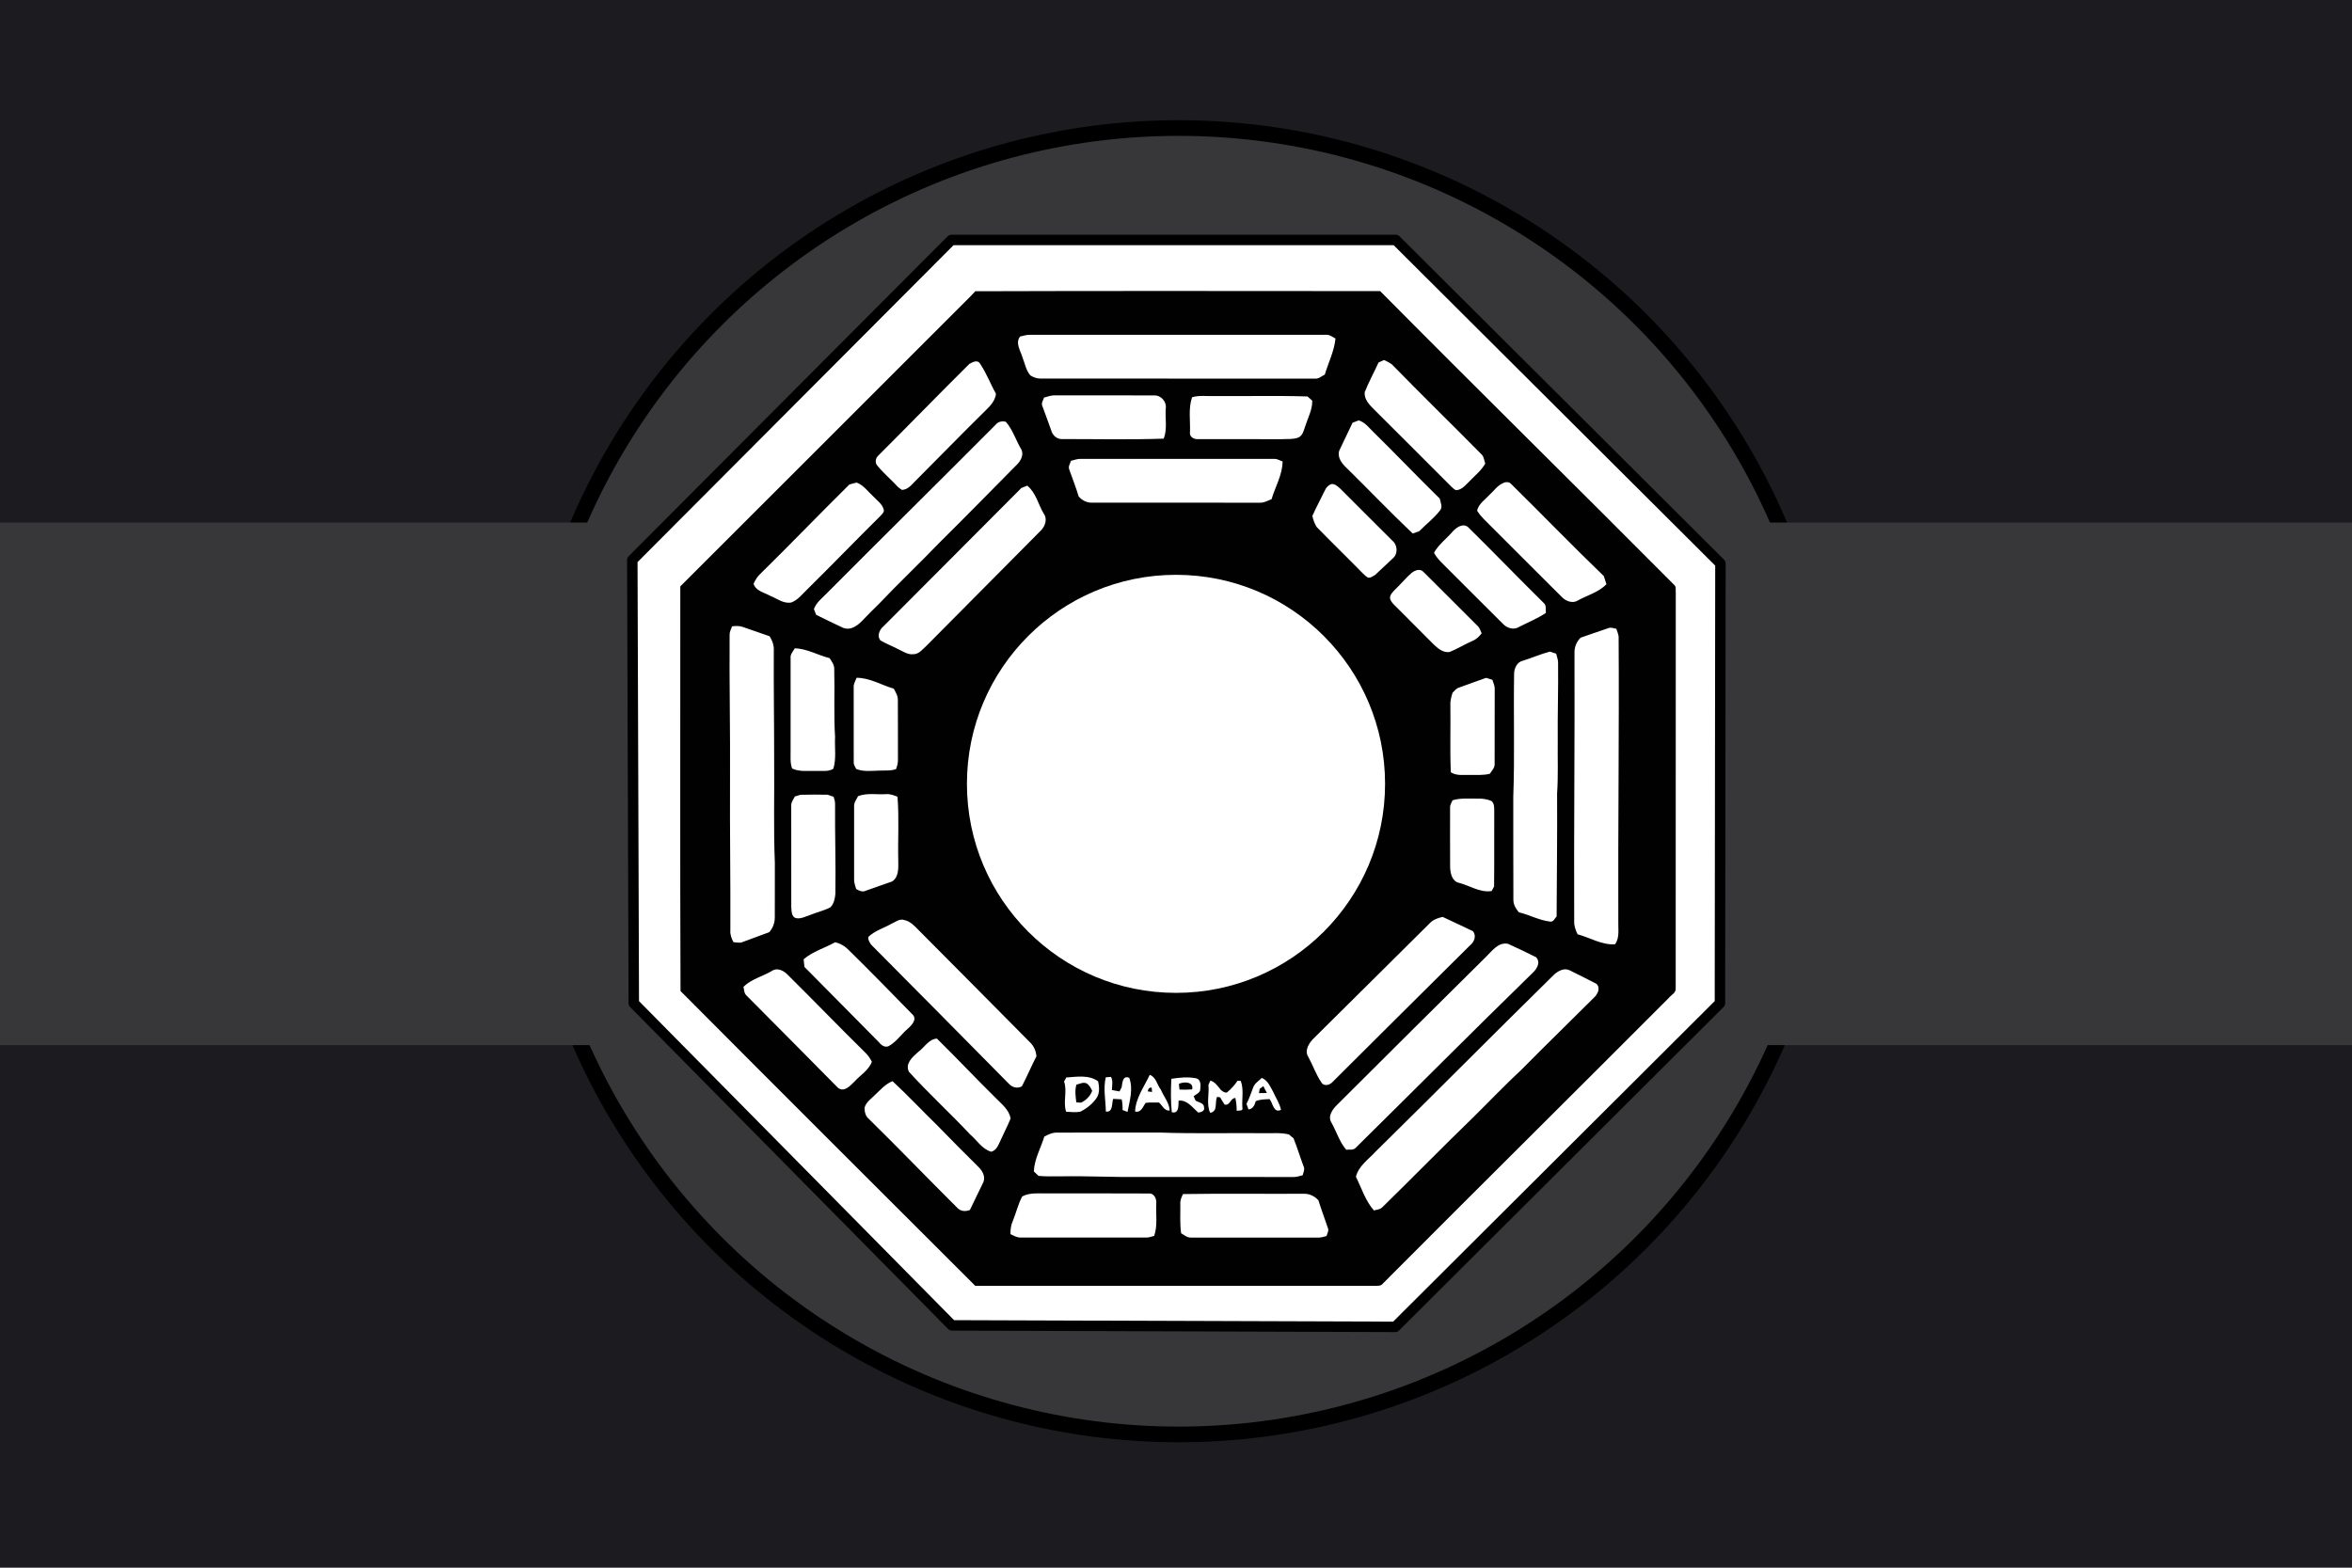
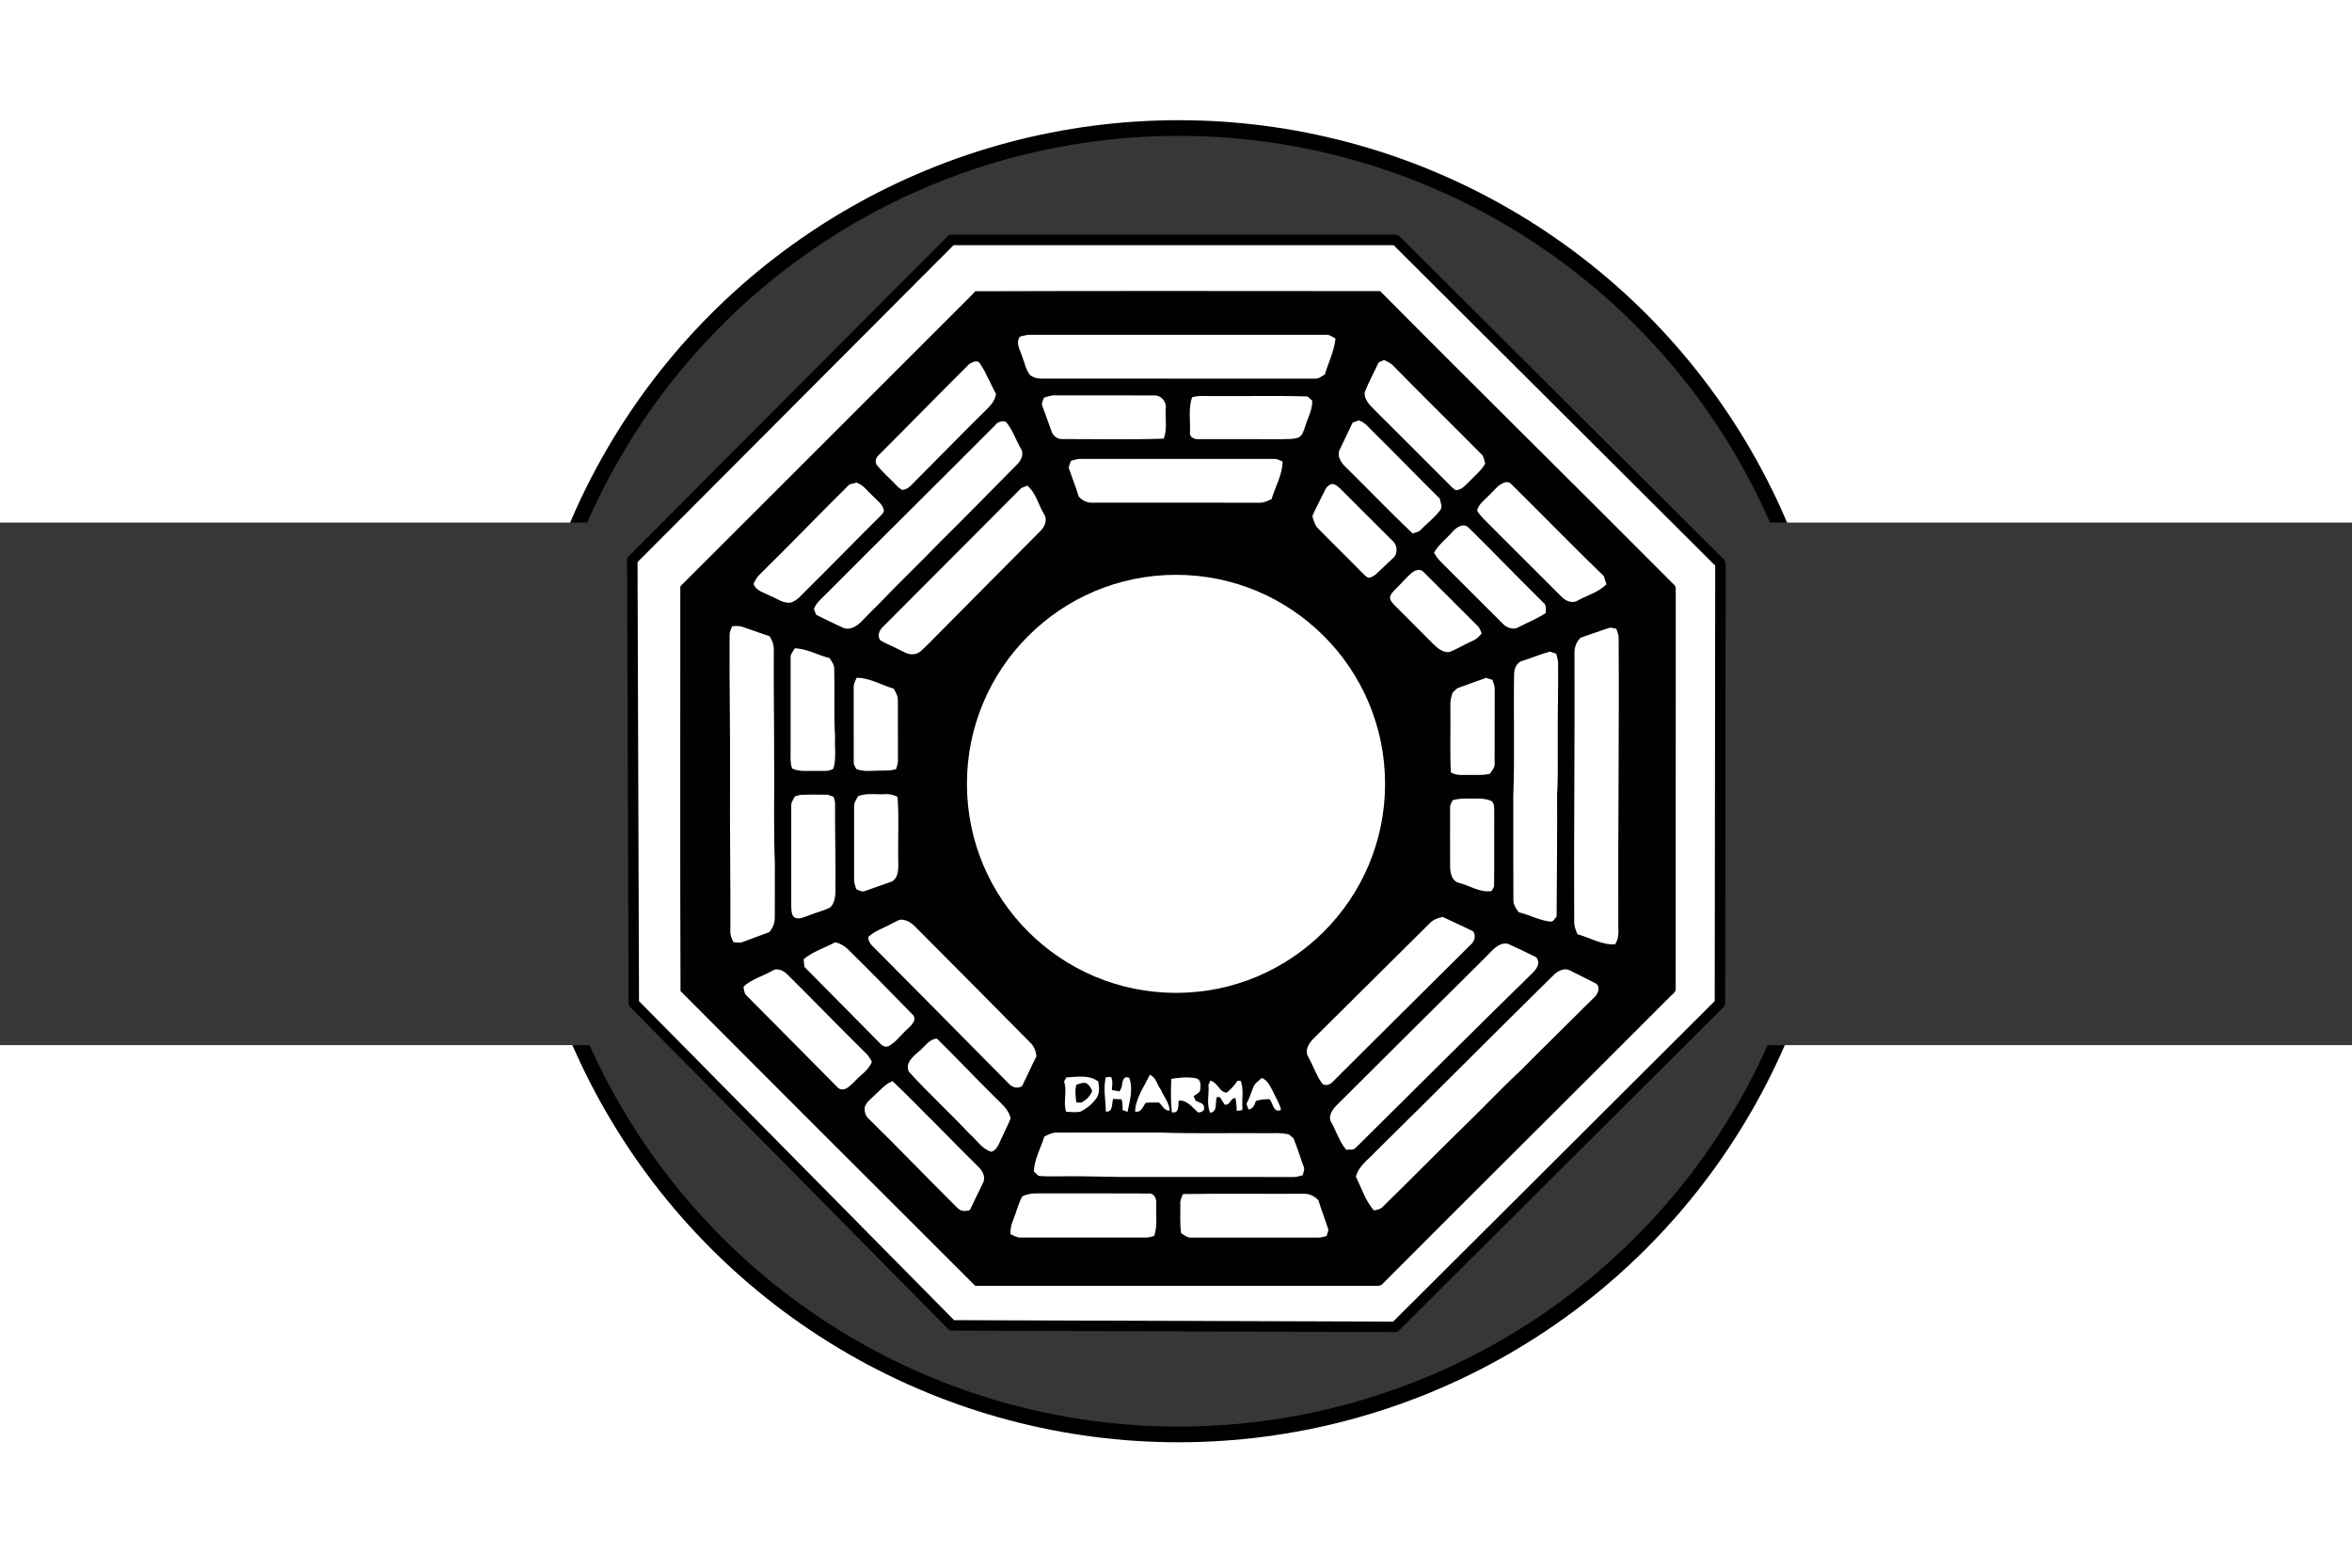
<svg xmlns="http://www.w3.org/2000/svg" width="900" height="600" preserveAspectRatio="xMinYMin meet" version="1.1">
  <title>GeoBrol - Station Dharma de la Perle</title>
-   <path d="M900 0H0v600h900z" fill="#1c1c20" />
  <g fill="#37373a">
    <circle cx="451" cy="299" r="250" stroke="#000" stroke-width="6" />
    <path d="M0 200h900v200H0z" />
  </g>
  <g id="dharma" style="">
    <polygon points="241.953 214.312 364.051 91.833 534.102 91.833 658.331 215.644 658.14 383.982 533.911 507.831 364.242 507.26 242.523 383.982" fill="#fff" style="stroke-linecap: round; stroke-linejoin: round; stroke: rgb(0, 0, 0); stroke-width: 4px;" />
    <path fill="#010101" opacity="1.00" d="M 365.46 119.317 C 368.016 116.677 370.732 114.191 373.211 111.468 C 424.846 111.286 476.488 111.398 528.123 111.412 C 565.483 149.122 603.34 186.336 640.764 223.983 C 641.511 224.73 641.099 225.945 641.239 226.888 C 641.197 277.398 641.245 327.916 641.211 378.426 C 641.266 380.053 639.458 380.801 638.571 381.946 C 602.202 418.42 565.602 454.663 529.254 491.158 C 528.555 492.192 527.312 492.143 526.216 492.122 C 475.203 492.122 424.19 492.122 373.183 492.122 C 335.564 454.545 297.91 416.988 260.403 379.299 C 260.193 327.685 260.361 276.044 260.319 224.423 C 295.403 189.422 330.403 154.345 365.46 119.317 M 390.313 128.807 C 388.428 131.356 390.502 134.177 391.235 136.733 C 392.199 139.059 392.548 141.74 394.28 143.675 C 395.46 144.436 396.836 144.932 398.261 144.89 C 433.205 144.918 468.157 144.883 503.101 144.911 C 504.582 145.078 505.706 143.968 506.942 143.346 C 508.318 138.765 510.559 134.366 511.027 129.561 C 509.833 128.968 508.716 127.962 507.291 128.144 C 469.574 128.144 431.857 128.144 394.14 128.144 C 392.827 128.088 391.577 128.521 390.313 128.807 M 527.501 138.751 C 525.776 142.543 523.751 146.217 522.208 150.092 C 521.928 152.823 524.002 154.918 525.776 156.692 C 535.706 166.545 545.574 176.468 555.469 186.357 C 556.098 186.804 556.621 187.698 557.508 187.586 C 559.603 187.293 560.979 185.47 562.411 184.094 C 564.45 181.922 566.88 180.065 568.333 177.404 C 567.886 176.119 567.823 174.597 566.691 173.675 C 555.351 162.201 543.807 150.93 532.543 139.387 C 531.614 138.744 530.609 138.242 529.589 137.781 C 528.891 138.109 528.192 138.43 527.501 138.751 M 370.914 139.296 C 359.203 150.909 347.729 162.753 336.046 174.394 C 334.922 175.421 334.726 177.299 335.871 178.396 C 338.281 181.301 341.2 183.738 343.749 186.517 C 344.084 186.762 344.761 187.251 345.096 187.495 C 347.303 187.467 348.728 185.651 350.138 184.22 C 358.637 175.735 366.989 167.111 375.537 158.675 C 377.792 156.335 380.718 154.192 381.116 150.707 C 378.973 146.929 377.464 142.767 375.02 139.184 C 374.084 137.536 372.129 138.591 370.914 139.296 M 399.49 152.173 C 399.21 153.158 398.428 154.143 398.784 155.204 C 399.923 158.389 401.166 161.545 402.262 164.743 C 402.758 166.671 404.573 168.228 406.62 168.046 C 419.511 168.026 432.423 168.333 445.3 167.879 C 446.739 164.22 445.81 160.204 446.075 156.377 C 446.501 153.738 444.281 151.266 441.648 151.335 C 429.078 151.321 416.515 151.349 403.945 151.321 C 402.402 151.217 400.942 151.754 399.49 152.173 M 456.145 152.041 C 454.672 156.342 455.531 160.951 455.349 165.4 C 455.042 167.16 456.851 168.179 458.387 168.074 C 469.106 168.109 479.826 168.088 490.545 168.088 C 492.612 167.949 494.77 168.228 496.753 167.481 C 498.485 166.748 498.862 164.792 499.428 163.2 C 500.434 159.939 502.214 156.852 502.138 153.347 C 501.523 152.809 500.915 152.278 500.315 151.733 C 488.443 151.377 476.551 151.678 464.672 151.58 C 461.83 151.705 458.911 151.196 456.145 152.041 M 380.9 162.641 C 359.419 184.227 337.736 205.61 316.255 227.195 C 314.475 229.032 312.31 230.638 311.444 233.145 C 311.737 233.864 312.03 234.591 312.317 235.317 C 315.704 237.035 319.153 238.62 322.575 240.261 C 325.794 241.581 328.714 238.983 330.718 236.755 C 332.526 234.849 334.412 233.019 336.29 231.169 C 343.867 223.145 351.912 215.582 359.552 207.621 C 369.475 197.795 379.238 187.823 389.056 177.893 C 390.663 176.378 392.01 173.787 390.635 171.706 C 388.679 168.319 387.485 164.443 384.915 161.447 C 383.477 160.993 381.815 161.405 380.9 162.641 M 517.557 161.796 C 515.832 165.358 514.156 168.933 512.459 172.502 C 511.663 175.051 513.465 177.425 515.245 179.059 C 523.723 187.39 531.935 196.008 540.56 204.178 C 541.384 203.892 542.208 203.62 543.039 203.34 C 545.651 200.673 548.702 198.375 550.993 195.407 C 552.194 194.031 551.209 192.328 550.923 190.819 C 542.452 182.516 534.261 173.933 525.811 165.609 C 523.967 163.905 522.445 161.622 519.91 160.896 C 519.114 161.168 518.332 161.468 517.557 161.796 M 409.825 176.364 C 409.483 177.453 408.624 178.584 409.182 179.758 C 410.356 183.179 411.731 186.531 412.751 189.995 C 414.022 191.497 415.872 192.439 417.856 192.39 C 439.281 192.39 460.705 192.383 482.13 192.397 C 483.723 192.467 485.119 191.601 486.565 191.057 C 487.982 186.259 490.762 181.699 490.783 176.615 C 489.756 176.294 488.806 175.602 487.703 175.637 C 463.038 175.616 438.38 175.644 413.722 175.623 C 412.374 175.554 411.103 176.028 409.825 176.364 M 325.019 185.435 C 313.609 196.699 302.505 208.27 291.066 219.507 C 289.844 220.582 289.013 221.986 288.35 223.445 C 289.251 226.239 292.414 226.727 294.67 228.019 C 297.316 229.046 299.81 231.176 302.819 230.582 C 305.368 229.605 307.058 227.335 308.965 225.505 C 318.343 216.252 327.477 206.776 336.842 197.516 C 337.415 196.895 338.134 196.287 338.239 195.386 C 337.806 192.956 335.599 191.559 334.035 189.876 C 332.066 188.04 330.424 185.679 327.813 184.702 C 326.884 184.939 325.934 185.135 325.019 185.435 M 506.991 187.649 C 505.413 190.931 503.667 194.129 502.179 197.453 C 502.487 198.948 503.017 200.379 503.821 201.678 C 509.533 207.565 515.441 213.271 521.181 219.137 C 521.879 219.814 522.557 220.561 523.423 221.05 C 524.47 221.308 525.336 220.491 526.195 220.051 C 528.472 217.873 530.818 215.764 533.095 213.578 C 535.001 211.874 534.75 208.536 532.822 206.958 C 526.146 200.344 519.533 193.675 512.885 187.041 C 511.921 186.196 510.811 185.079 509.428 185.274 C 508.311 185.672 507.445 186.573 506.991 187.649 M 575.057 184.953 C 573.011 185.833 571.726 187.767 570.127 189.227 C 568.353 191.168 565.867 192.712 565.211 195.421 C 566.58 197.74 568.668 199.458 570.504 201.385 C 579.59 210.442 588.626 219.542 597.725 228.578 C 599.241 230.114 601.825 231.078 603.787 229.807 C 607.446 227.803 611.734 226.665 614.716 223.606 C 614.374 222.558 614.038 221.511 613.696 220.47 C 601.685 208.913 590.107 196.902 578.221 185.212 C 577.418 184.311 576.021 184.387 575.057 184.953 M 390.837 186.762 C 373.204 204.416 355.655 222.139 338.001 239.772 C 336.528 241.022 335.501 243.39 336.87 245.087 C 339.063 246.379 341.465 247.293 343.728 248.474 C 345.564 249.305 347.345 250.638 349.482 250.387 C 351.584 250.422 352.974 248.543 354.405 247.272 C 368.986 232.51 383.679 217.859 398.254 203.082 C 399.93 201.434 400.921 198.599 399.364 196.545 C 397.276 193.005 396.389 188.57 393.093 185.875 C 392.534 186.098 391.403 186.538 390.837 186.762 M 555.811 203.501 C 553.479 206.21 550.497 208.389 548.73 211.546 C 550.022 214.032 552.194 215.826 554.114 217.803 C 561.105 224.758 568.046 231.762 575.051 238.704 C 576.524 240.317 579.15 241.246 581.133 240.01 C 584.618 238.229 588.263 236.755 591.538 234.584 C 591.391 233.285 591.845 231.637 590.658 230.722 C 580.944 221.148 571.482 211.308 561.761 201.741 C 559.764 200.086 557.208 201.923 555.811 203.501 M 540.26 219.185 C 538.039 221.05 536.237 223.347 534.135 225.338 C 533.171 226.336 531.963 227.363 531.88 228.85 C 532.005 229.884 532.718 230.687 533.409 231.406 C 538.388 236.462 543.465 241.413 548.437 246.483 C 550.092 248.082 552.18 249.912 554.666 249.549 C 557.676 248.334 560.462 246.602 563.444 245.289 C 564.904 244.716 566.028 243.613 566.964 242.384 C 566.482 241.337 566.168 240.156 565.239 239.395 C 558.36 232.558 551.538 225.652 544.645 218.836 C 543.388 217.523 541.489 218.257 540.26 219.185 M 280.137 239.709 C 279.774 240.75 279.16 241.756 279.188 242.894 C 279.041 261.288 279.467 279.675 279.348 298.062 C 279.237 317.399 279.565 336.729 279.474 356.059 C 279.327 357.672 279.935 359.18 280.647 360.591 C 281.827 360.668 283.05 361.031 284.181 360.535 C 287.561 359.278 290.934 358 294.321 356.785 C 295.731 355.27 296.458 353.272 296.478 351.219 C 296.527 344.229 296.465 337.239 296.499 330.248 C 295.962 317.217 296.36 304.166 296.234 291.121 C 296.255 277.14 296.011 263.166 296.094 249.186 C 296.241 247.147 295.571 245.226 294.502 243.515 C 291.08 242.3 287.652 241.12 284.223 239.954 C 282.903 239.472 281.499 239.563 280.137 239.709 M 604.827 244.06 C 603.249 245.589 602.411 247.712 602.488 249.912 C 602.607 284.158 602.23 318.405 602.369 352.651 C 602.306 354.397 602.928 356.038 603.668 357.581 C 608.438 358.859 612.914 361.729 617.998 361.415 C 619.863 358.796 619.129 355.528 619.248 352.532 C 619.122 316.233 619.604 279.94 619.374 243.641 C 619.241 242.601 618.801 241.63 618.494 240.638 C 617.46 240.519 616.392 239.947 615.379 240.429 C 611.839 241.581 608.354 242.873 604.827 244.06 M 304.125 248.131 C 303.476 249.325 302.331 250.422 302.526 251.909 C 302.526 263.592 302.533 275.269 302.526 286.952 C 302.575 289.354 302.24 291.833 303.12 294.131 C 306.053 295.52 309.342 294.927 312.463 295.045 C 314.614 294.962 316.968 295.457 318.888 294.207 C 320.082 290.276 319.328 286.121 319.544 282.084 C 318.993 273.46 319.468 264.808 319.223 256.169 C 319.321 254.521 318.28 253.194 317.449 251.881 C 312.966 250.778 308.818 248.25 304.125 248.131 M 582.725 252.88 C 580.553 253.341 579.45 255.673 579.38 257.719 C 579.115 273.509 579.632 289.312 579.059 305.094 C 579.108 318.16 579.017 331.226 579.101 344.292 C 579.045 346.17 580.044 347.762 581.182 349.159 C 585.253 350.13 589.031 352.26 593.221 352.721 C 594.457 352.902 594.932 351.457 595.644 350.737 C 595.728 335.067 595.91 319.389 595.826 303.712 C 596.294 296.945 595.987 290.157 596.077 283.376 C 595.973 273.39 596.336 263.411 596.203 253.425 C 596.161 252.307 595.721 251.267 595.47 250.191 C 594.876 249.989 593.682 249.591 593.088 249.388 C 589.569 250.31 586.203 251.798 582.725 252.88 M 326.667 263.166 C 326.688 272.713 326.646 282.259 326.681 291.798 C 326.646 292.734 327.282 293.488 327.631 294.312 C 330.355 295.401 333.309 295.024 336.158 294.941 C 338.406 294.815 340.725 295.136 342.89 294.347 C 343.337 293.076 343.686 291.756 343.602 290.394 C 343.56 282.943 343.637 275.492 343.567 268.041 C 343.637 266.386 342.757 264.968 342.01 263.578 C 337.275 262.196 332.806 259.395 327.778 259.409 C 327.31 260.624 326.542 261.805 326.667 263.166 M 558.346 263.145 C 557.257 263.439 556.601 264.382 555.832 265.122 C 555.302 266.749 554.869 268.418 554.994 270.15 C 555.113 278.621 554.799 287.112 555.162 295.576 C 557.341 296.98 559.967 296.54 562.418 296.589 C 564.981 296.554 567.592 296.777 570.113 296.142 C 570.756 294.996 571.929 293.991 571.922 292.58 C 571.971 283.006 571.901 273.432 571.957 263.858 C 572.027 262.559 571.454 261.365 571.056 260.171 C 570.246 259.926 569.45 259.689 568.654 259.437 C 565.232 260.715 561.754 261.84 558.346 263.145 M 328.343 304.71 C 327.764 305.939 326.751 307.099 326.828 308.53 C 326.835 317.874 326.842 327.211 326.828 336.547 C 326.772 337.832 327.268 339.033 327.61 340.241 C 328.714 340.905 330.054 341.547 331.332 340.891 C 334.67 339.718 338.008 338.544 341.339 337.371 C 343.965 335.73 343.756 332.225 343.728 329.522 C 343.518 321.331 344.098 313.09 343.427 304.927 C 341.996 304.382 340.536 303.781 338.965 303.949 C 335.431 304.166 331.737 303.397 328.343 304.71 M 304.167 304.822 C 303.553 306.002 302.624 307.147 302.77 308.572 C 302.791 321.372 302.77 334.18 302.777 346.98 C 302.931 348.531 302.715 350.94 304.67 351.408 C 306.534 351.757 308.252 350.737 309.97 350.2 C 312.526 349.145 315.285 348.566 317.729 347.267 C 319.111 345.933 319.509 343.894 319.663 342.064 C 319.838 330.667 319.468 319.271 319.544 307.881 C 319.586 306.861 319.307 305.897 318.979 304.955 C 318.225 304.703 317.47 304.438 316.723 304.166 C 313.252 304.096 309.775 304.089 306.304 304.193 C 305.766 304.347 304.698 304.661 304.167 304.822 M 555.825 306.288 C 555.406 307.217 554.778 308.132 554.883 309.208 C 554.876 316.701 554.848 324.201 554.897 331.694 C 554.918 334.068 555.574 337.315 558.304 337.895 C 562.446 338.963 566.349 341.729 570.777 341.024 C 571.007 340.591 571.475 339.739 571.712 339.306 C 571.845 329.78 571.705 320.255 571.775 310.73 C 571.761 309.298 571.908 307.622 570.735 306.568 C 569.01 305.828 567.103 305.576 565.239 305.653 C 562.096 305.73 558.884 305.339 555.825 306.288 M 547.145 353.3 C 532.403 367.916 517.696 382.574 502.934 397.17 C 501.041 398.957 498.96 401.995 500.65 404.551 C 502.403 407.707 503.541 411.213 505.594 414.209 C 506.516 415.976 508.96 415.284 510.001 414.006 C 527.473 396.576 544.994 379.201 562.508 361.813 C 564.157 360.472 565.029 358.272 563.661 356.408 C 559.792 354.585 555.937 352.721 552.047 350.933 C 550.253 351.331 548.444 351.925 547.145 353.3 M 341.137 353.545 C 338.204 355.214 334.803 356.184 332.317 358.545 C 332.038 359.592 332.771 360.717 333.357 361.562 C 350.9 379.278 368.505 396.939 385.984 414.719 C 387.234 416.157 389.336 416.772 391.04 415.745 C 392.995 411.96 394.664 408.036 396.612 404.244 C 396.424 402.337 395.691 400.508 394.336 399.132 C 380.139 384.711 365.816 370.416 351.57 356.038 C 349.985 354.425 348.372 352.609 346.046 352.134 C 344.258 351.471 342.68 352.874 341.137 353.545 M 307.512 367.148 C 307.617 368.119 307.722 369.09 307.819 370.067 C 317.345 379.746 326.961 389.341 336.472 399.041 C 337.31 400.103 338.672 401.017 340.068 400.375 C 342.967 398.783 344.838 395.899 347.303 393.769 C 348.881 392.358 351.235 390.033 348.979 388.077 C 341.039 379.921 333.071 371.778 324.95 363.789 C 323.476 362.253 321.66 361.059 319.544 360.64 C 315.571 362.867 310.997 364.131 307.512 367.148 M 568.493 366.338 C 549.526 385.067 530.671 403.915 511.775 422.722 C 509.966 424.467 507.864 427.233 509.533 429.747 C 511.446 433.162 512.543 437.051 515.154 440.047 C 516.377 439.866 517.878 440.334 518.8 439.265 C 541.244 417.135 563.479 394.774 586.042 372.763 C 587.823 371.171 589.771 368.615 587.816 366.373 C 584.268 364.578 580.672 362.867 577.055 361.233 C 573.291 360.451 570.867 364.076 568.493 366.338 M 295.41 371.59 C 291.821 373.692 287.505 374.725 284.481 377.686 C 284.795 378.734 284.656 380.053 285.515 380.877 C 297.226 392.714 309.021 404.488 320.69 416.367 C 323.092 418.161 325.306 415.543 326.947 413.971 C 329.195 411.471 332.408 409.642 333.623 406.36 C 332.883 404.956 331.989 403.615 330.795 402.561 C 320.934 392.861 311.353 382.896 301.52 373.175 C 300.019 371.569 297.47 370.165 295.41 371.59 M 594.702 372.979 C 571.831 395.452 549.275 418.252 526.405 440.732 C 523.667 443.748 519.875 446.206 518.842 450.39 C 521.013 454.719 522.473 459.573 525.72 463.267 C 526.775 463.015 527.962 462.925 528.814 462.184 C 540.476 450.781 551.894 439.118 563.598 427.764 C 569.82 421.632 575.833 415.298 582.236 409.362 C 591.364 400.089 600.714 391.052 609.904 381.855 C 611.336 380.556 612.586 378.133 610.868 376.52 C 607.502 374.76 604.08 373.105 600.693 371.394 C 598.619 370.312 596.266 371.562 594.702 372.979 M 351.319 402.644 C 349.21 404.516 346.256 407.023 347.792 410.186 C 355.292 418.448 363.546 425.997 371.179 434.139 C 373.861 436.402 375.76 439.796 379.308 440.808 C 381.424 440.236 382.08 438.064 382.932 436.311 C 384.161 433.553 385.586 430.878 386.71 428.071 C 386.117 424.67 383.246 422.533 380.991 420.208 C 373.393 412.742 366.123 404.956 358.511 397.498 C 355.285 397.728 353.728 400.934 351.319 402.644 M 439.951 411.374 C 437.828 415.927 434.574 420.201 434.343 425.403 C 436.697 425.983 437.311 423.532 438.408 422.093 C 440.091 421.856 441.795 422.009 443.492 421.981 C 444.818 423.106 445.51 425.222 447.584 425.047 C 447.444 422.079 445.307 419.705 444.197 417.037 C 442.744 415.194 442.381 412.205 439.951 411.374 M 408.023 412.379 C 407.807 412.77 407.388 413.538 407.171 413.923 C 408.47 417.694 406.717 421.681 407.939 425.473 C 409.748 425.599 411.592 425.822 413.386 425.473 C 415.907 424.237 418.219 422.386 419.748 420.012 C 420.852 418.168 420.621 415.892 420.216 413.874 C 416.731 411.276 412.067 412.121 408.023 412.379 M 423.128 412.316 C 422.095 416.646 423.093 421.073 423.163 425.445 C 426.005 425.745 425.335 422.324 425.963 420.571 C 427.046 420.627 428.128 420.689 429.211 420.752 C 429.511 422.093 429.602 423.462 429.546 424.844 C 430.028 425.019 430.984 425.375 431.459 425.557 C 432.276 421.29 433.694 416.779 432.116 412.519 C 429.525 411.457 429.525 414.425 429.197 416.143 C 428.994 416.541 428.575 417.33 428.373 417.728 C 427.402 417.533 426.431 417.351 425.461 417.184 C 425.537 415.487 425.956 413.748 425.132 412.163 C 424.462 412.212 423.799 412.261 423.128 412.316 M 448.226 412.889 C 448.003 417.142 447.961 421.43 448.387 425.676 C 451.222 426.416 450.908 423.057 450.992 421.241 C 454.246 420.871 456.285 423.895 458.464 425.78 C 459.504 425.787 461.18 425.152 460.733 423.804 C 460.768 422.128 458.61 421.932 457.479 421.234 C 457.298 420.808 456.934 419.956 456.753 419.537 C 457.703 418.783 459.281 418.308 459.288 416.863 C 459.455 415.347 459.581 413.106 457.668 412.693 C 454.553 412.072 451.341 412.414 448.226 412.889 M 479.526 416.234 C 478.688 418.315 478.052 420.48 476.977 422.463 C 477.165 423.001 477.535 424.069 477.724 424.607 C 479.421 424.467 480.14 422.903 480.51 421.451 C 482.179 420.731 484.023 420.766 485.804 420.661 C 487.13 422.212 487.249 426.129 490.182 424.782 C 489.665 422.31 488.206 420.194 487.193 417.917 C 486.083 415.892 485.105 413.483 482.829 412.54 C 481.676 413.713 480.077 414.593 479.526 416.234 M 473.52 413.65 C 472.444 415.347 471.048 416.828 469.504 418.113 C 468.562 418.329 467.807 417.687 467.158 417.128 C 466.02 415.738 464.979 414.111 463.157 413.566 C 462.968 413.971 462.598 414.775 462.416 415.18 C 462.759 418.741 461.557 422.505 463.059 425.899 C 466.152 425.417 464.777 421.842 465.699 419.81 C 465.999 419.851 466.592 419.935 466.893 419.977 C 467.444 420.906 467.968 421.856 468.597 422.743 C 470.747 423.28 470.713 420.298 472.724 420.235 C 473.08 421.842 473.213 423.483 473.227 425.131 C 474.037 424.942 475.817 425.382 475.398 423.895 C 475.154 420.494 476.02 416.897 474.756 413.657 C 474.449 413.657 473.834 413.65 473.52 413.65 M 334.887 418.985 C 333.42 420.494 331.458 421.751 330.843 423.881 C 330.788 425.438 331.151 427.198 332.45 428.224 C 343.853 439.405 354.908 450.934 366.235 462.191 C 367.485 463.609 369.475 463.798 371.144 463.085 C 372.897 459.503 374.58 455.885 376.347 452.317 C 377.122 450.11 375.837 447.966 374.28 446.493 C 369 441.283 363.798 435.997 358.616 430.697 C 352.89 425.096 347.394 419.251 341.535 413.79 C 338.846 414.837 336.954 417.079 334.887 418.985 M 399.608 435.012 C 398.247 439.433 395.809 443.63 395.6 448.329 C 396.207 448.888 396.808 449.461 397.402 450.047 C 400.265 450.341 403.142 450.187 406.012 450.215 C 416.033 450.04 426.033 450.585 436.054 450.452 C 455.58 450.473 475.105 450.417 494.637 450.48 C 495.95 450.55 497.221 450.152 498.478 449.796 C 498.758 448.665 499.407 447.491 498.8 446.353 C 497.473 442.792 496.376 439.146 494.959 435.62 C 494.358 435.18 493.785 434.712 493.248 434.209 C 490.056 433.378 486.739 433.804 483.485 433.699 C 470.238 433.588 456.983 433.937 443.743 433.455 C 430.677 433.49 417.611 433.427 404.546 433.483 C 402.758 433.406 401.138 434.195 399.608 435.012 M 391.158 457.911 C 389.566 460.837 388.854 464.14 387.59 467.212 C 386.843 468.826 386.612 470.578 386.668 472.345 C 387.946 472.918 389.189 473.735 390.649 473.644 C 406.48 473.665 422.311 473.651 438.135 473.651 C 439.35 473.735 440.51 473.351 441.655 473.009 C 443.017 469.077 442.249 464.866 442.444 460.795 C 442.647 458.902 441.753 456.605 439.504 456.786 C 426.487 456.695 413.456 456.779 400.432 456.751 C 397.311 456.779 394.022 456.388 391.158 457.911 M 452.682 457.003 C 452.109 458.19 451.536 459.433 451.655 460.795 C 451.725 464.531 451.418 468.302 451.969 472.017 C 453.129 472.617 454.183 473.672 455.573 473.658 C 471.858 473.658 488.143 473.644 504.428 473.665 C 505.517 473.686 506.565 473.337 507.612 473.057 C 507.885 472.01 508.632 470.921 508.066 469.845 C 506.914 466.339 505.566 462.911 504.498 459.384 C 503.066 457.834 501.083 456.835 498.953 456.891 C 483.534 456.975 468.101 456.751 452.682 457.003 Z" />
-     <path fill="#010101" opacity="1.00" d="M 451.11 414.837 C 452.926 413.895 456.879 413.937 456.18 416.932 C 454.567 417.079 452.947 417.093 451.334 417.016 C 451.264 416.283 451.187 415.564 451.11 414.837 Z" />
    <path fill="#010101" opacity="1.00" d="M 411.899 415.124 C 413.156 414.851 414.462 414.055 415.754 414.635 C 416.85 415.256 417.409 416.409 417.933 417.505 C 417.164 419.53 415.628 421.046 413.715 422.009 C 413.254 421.988 412.318 421.946 411.857 421.925 C 411.585 419.663 411.215 417.351 411.899 415.124 Z" />
-     <path fill="#010101" opacity="1.00" d="M 482.019 416.737 C 482.486 416.388 482.947 416.039 483.415 415.689 C 483.876 416.562 484.323 417.435 484.777 418.322 C 483.757 418.336 482.745 418.35 481.739 418.364 C 481.83 417.819 481.921 417.275 482.019 416.737 Z" />
-     <path fill="#010101" opacity="1.00" d="M 439.197 417.708 C 439.343 416.842 439.686 416.143 440.698 416.255 C 440.733 416.674 440.796 417.512 440.831 417.931 C 440.426 417.875 439.609 417.763 439.197 417.708 Z" />
    <circle cx="450" cy="300" r="80" fill="#fff" style="stroke-width: 1.432;" />
  </g>
</svg>